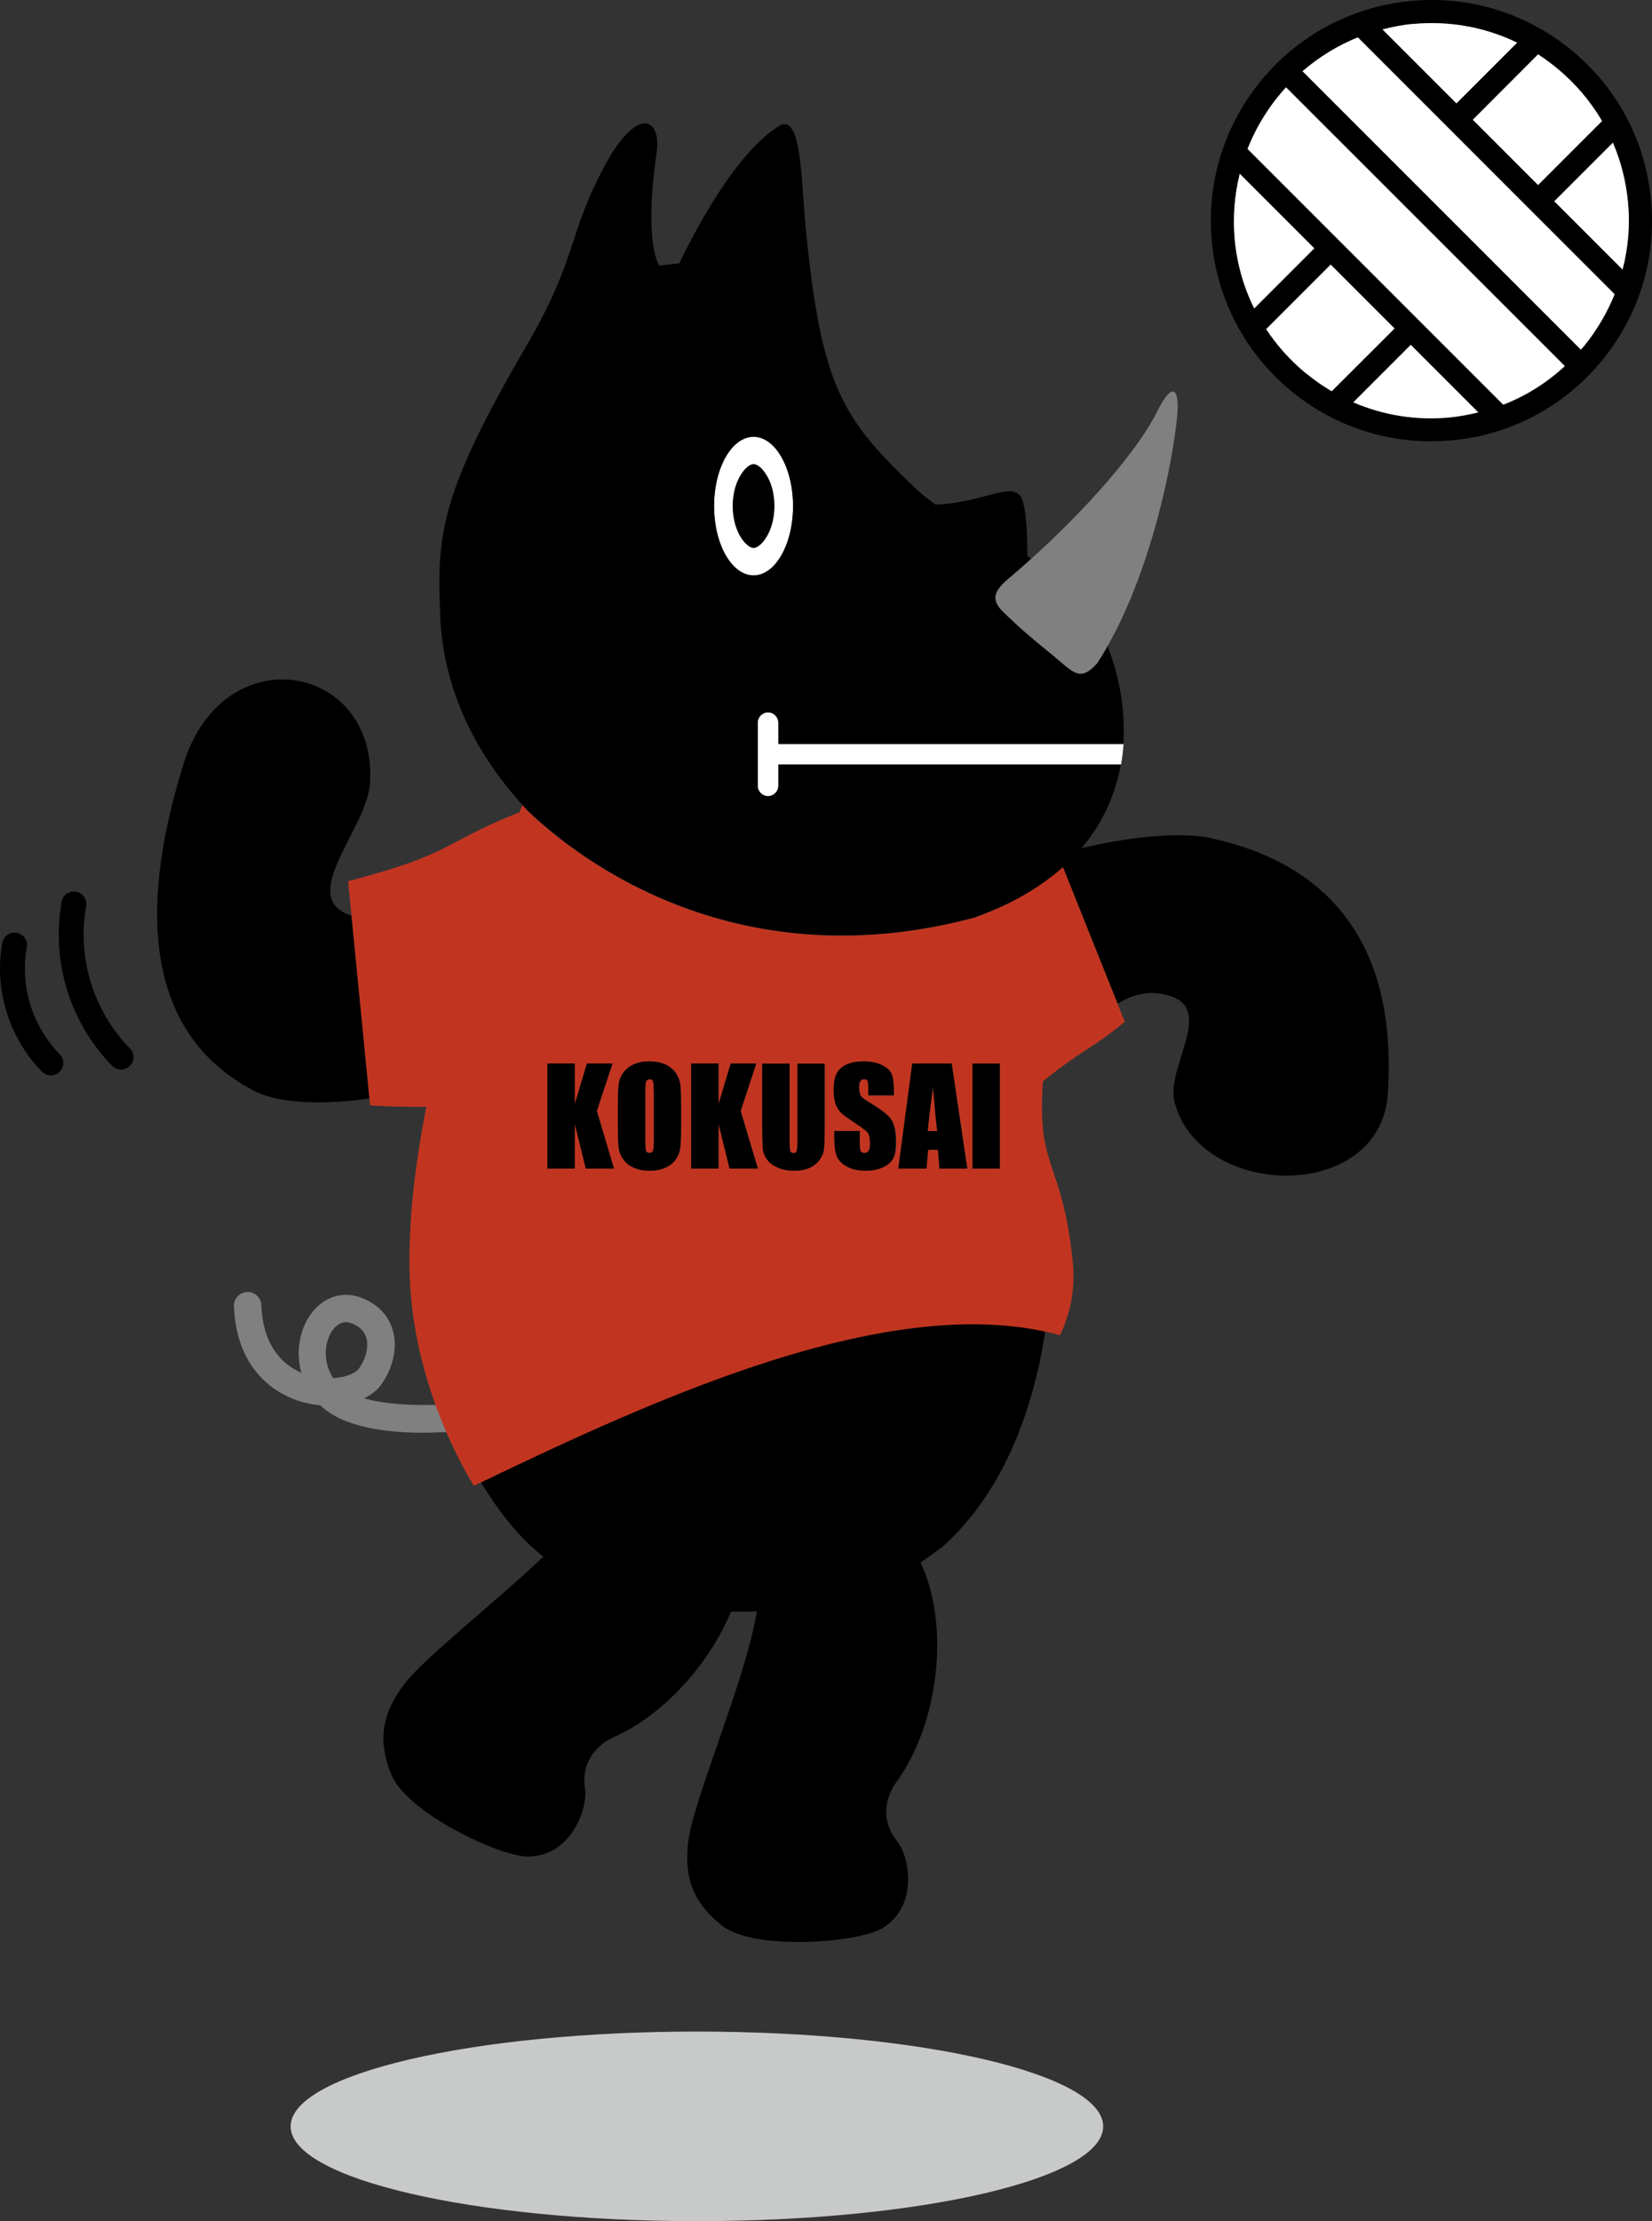
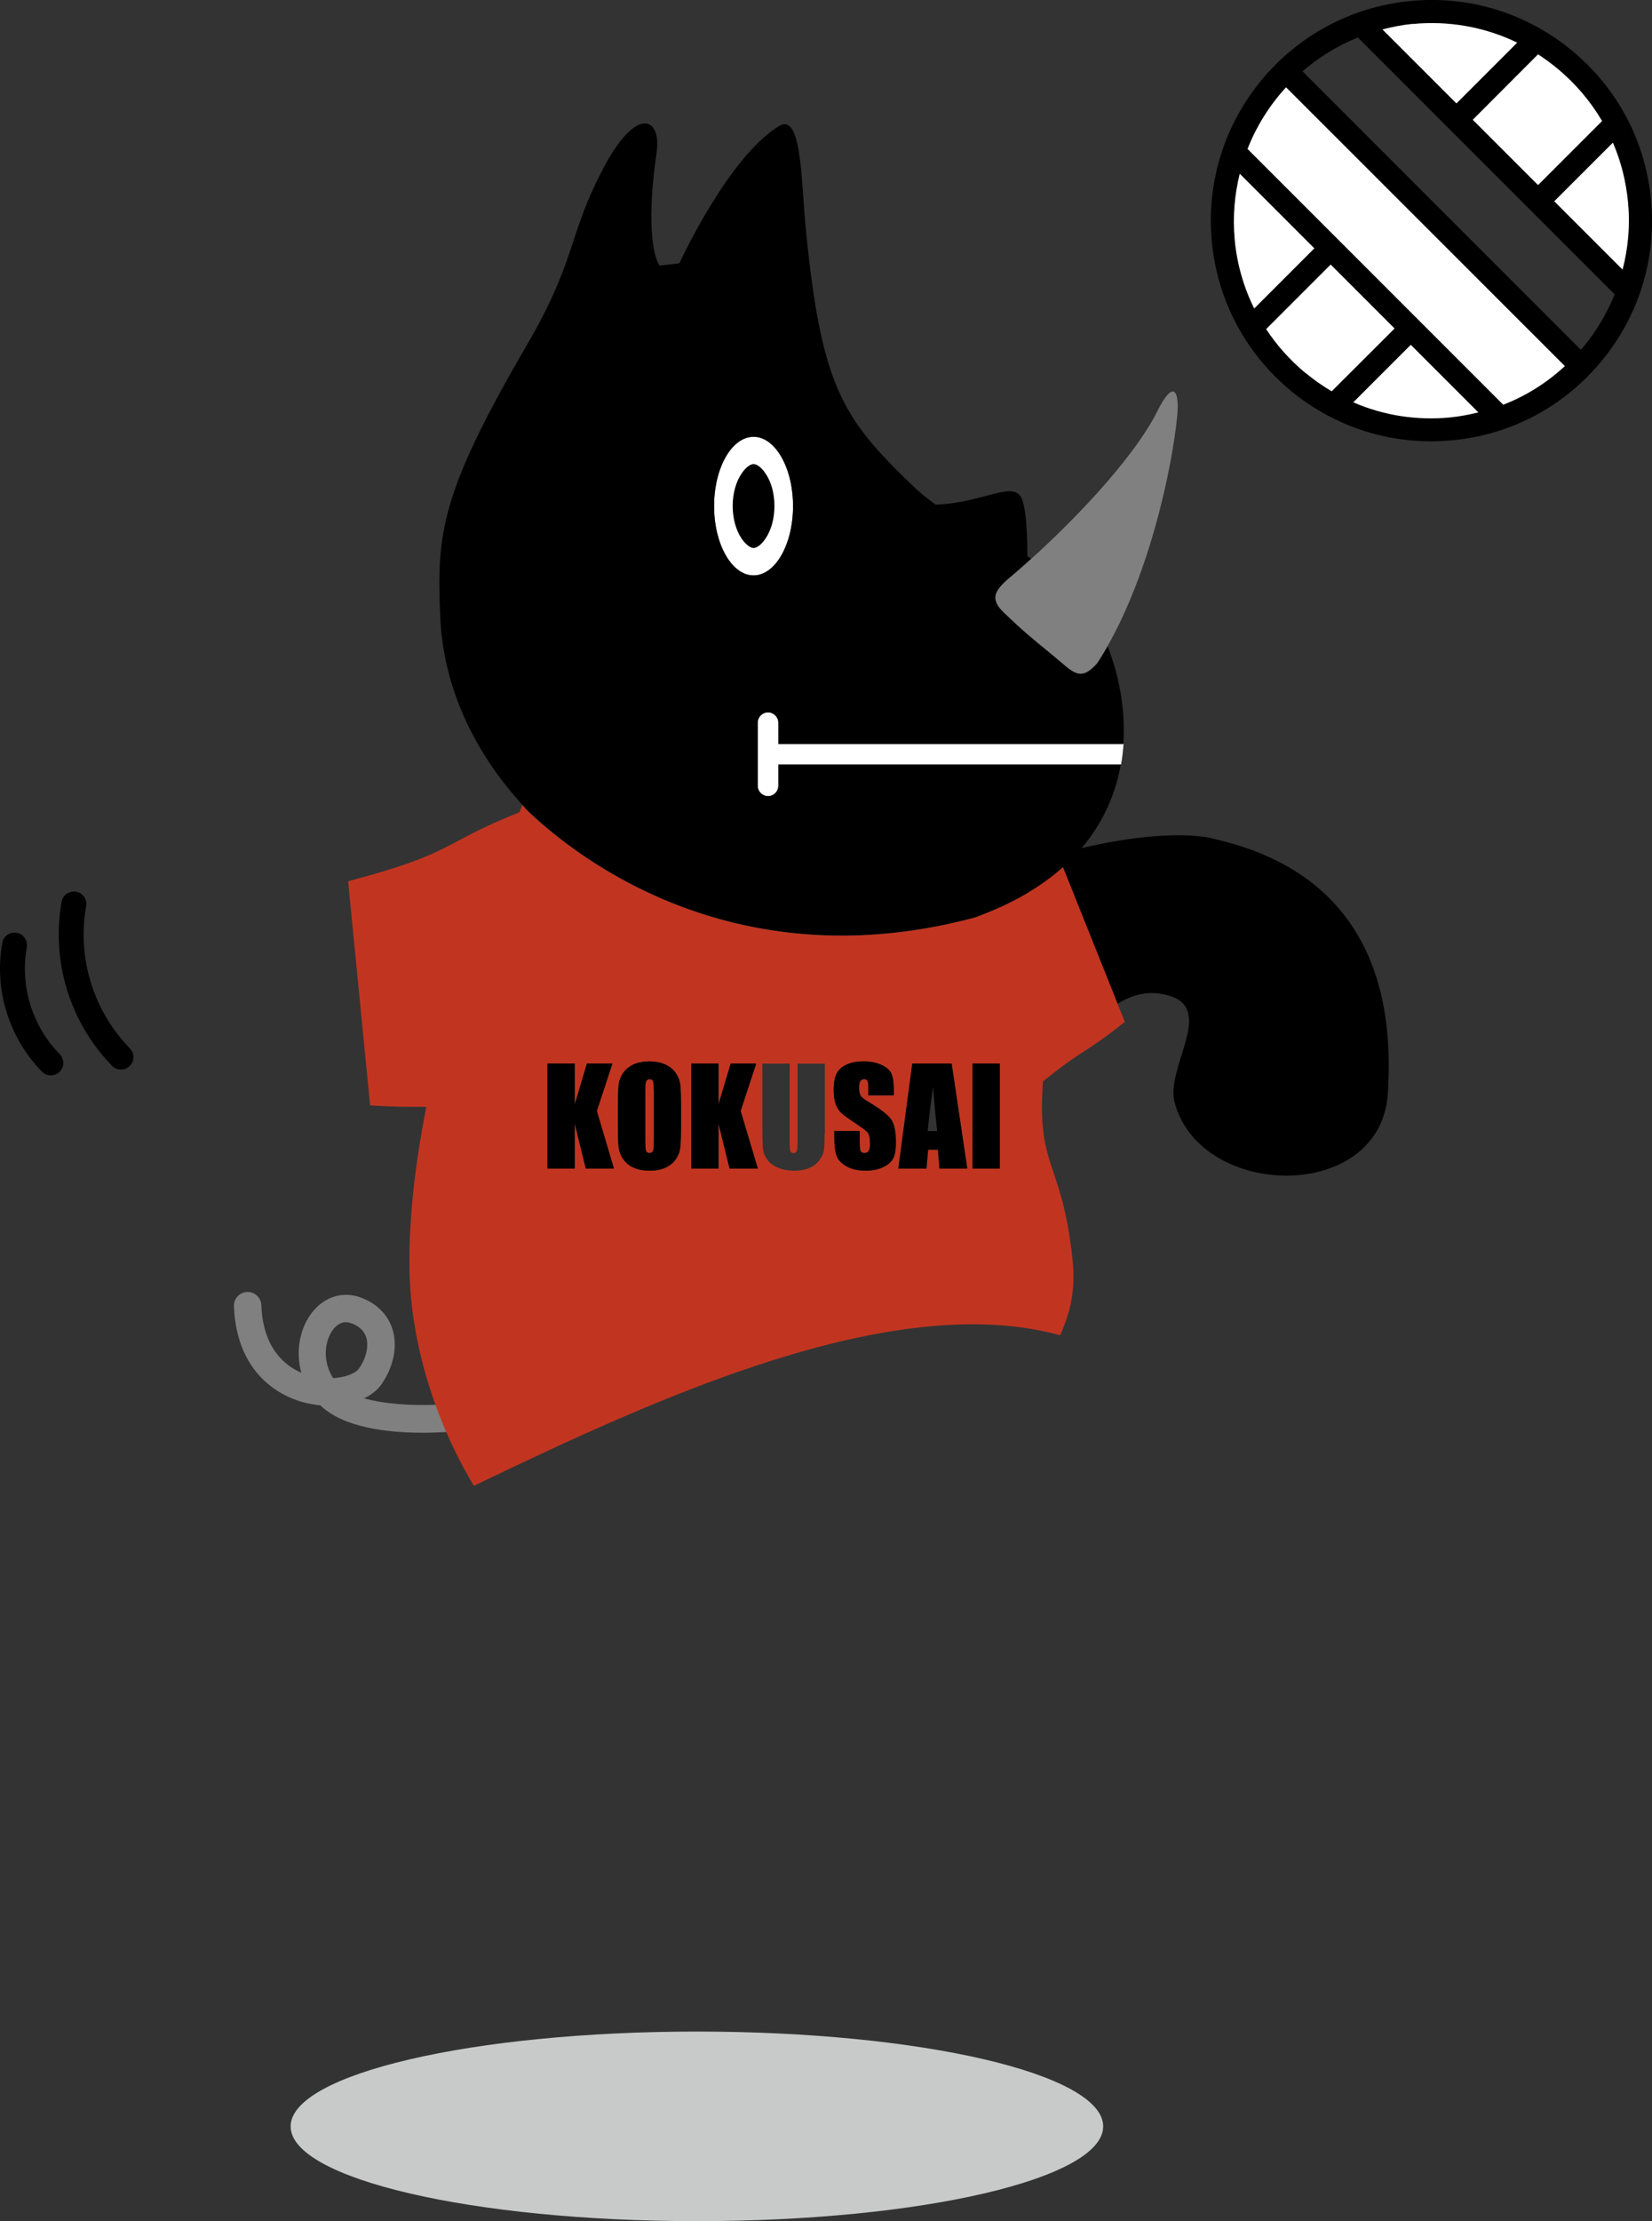
<svg xmlns="http://www.w3.org/2000/svg" id="_レイヤー_2" data-name="レイヤー 2" viewBox="0 0 131.36 176.57">
  <rect x="0" y="0" width="131.36" height="176.57" fill="#333333" stroke="none" />
  <defs>
    <style>
      .cls-1 {
        fill: #fff;
      }

      .cls-2 {
        fill: #c13520;
      }

      .cls-3 {
        fill: #c8cac9;
      }

      .cls-4 {
        fill: gray;
      }
    </style>
  </defs>
  <g id="_コクサイ君_コメント" data-name="コクサイ君・コメント">
    <g>
      <path class="cls-3" d="m87.72,169.03c0,4.16-14.46,7.53-32.3,7.53s-32.31-3.37-32.31-7.53,14.47-7.54,32.31-7.54,32.3,3.37,32.3,7.54" />
      <path d="m4.04,85.48c-.26,0-.51-.1-.71-.3-2.63-2.7-3.81-6.52-3.15-10.23.09-.54.61-.9,1.15-.8.54.09.9.61.8,1.15-.55,3.08.43,6.26,2.62,8.5.38.39.38,1.02-.02,1.4-.19.19-.44.28-.69.28Zm5.58-.46c-.26,0-.52-.1-.71-.3-3.35-3.43-4.85-8.31-4.01-13.04.1-.54.61-.89,1.15-.8.54.1.9.61.8,1.15-.73,4.1.57,8.33,3.48,11.31.38.39.38,1.02-.02,1.4-.19.19-.44.28-.69.28Z" />
      <path class="cls-1" d="m63.06,40.23c0,3.05-1.41,5.51-3.14,5.51s-3.14-2.47-3.14-5.51,1.41-5.51,3.14-5.51,3.14,2.47,3.14,5.51" />
      <path d="m58.99,37.61c-.47.67-.73,1.62-.73,2.61s.26,1.95.73,2.62c.3.43.66.72.93.72s.64-.29.93-.72c.47-.67.73-1.62.73-2.62s-.26-1.95-.73-2.61c-.29-.44-.66-.72-.93-.72s-.63.28-.93.72" />
      <path d="m131.28,15.87c-.44-4.66-2.68-8.88-6.3-11.86-3.61-2.98-8.18-4.38-12.83-3.93-9.63.92-16.71,9.5-15.79,19.13.44,4.66,2.68,8.87,6.29,11.86,3.17,2.61,7.07,4.01,11.13,4.01.57,0,1.14-.03,1.71-.08,4.66-.44,8.87-2.68,11.86-6.3,2.98-3.61,4.38-8.17,3.93-12.83Zm-1.83.18c.18,1.83.02,3.65-.43,5.38l-5.43-5.43,4.66-4.66c.64,1.48,1.04,3.06,1.2,4.71Zm-5.64-10.62c1.45,1.19,2.65,2.61,3.58,4.19l-5.09,5.09-5.19-5.19,5.19-5.2c.52.34,1.03.71,1.51,1.11Zm-11.49-3.52c2.9-.28,5.76.24,8.32,1.48l-4.83,4.83-5.88-5.88c.78-.2,1.57-.36,2.39-.44Zm-13.12,9.94c.71-1.82,1.76-3.48,3.06-4.9l22.17,22.16c-1.44,1.33-3.09,2.37-4.9,3.07l-20.33-20.33Zm-1.02,7.2c-.17-1.81-.01-3.57.4-5.23l5.93,5.93-4.78,4.78c-.84-1.69-1.37-3.54-1.55-5.47Zm5.64,10.62c-1.23-1.02-2.29-2.2-3.14-3.5l5.13-5.13,5.08,5.08-5,4.99c-.72-.42-1.41-.91-2.07-1.45Zm11.49,3.52c-2.67.26-5.3-.16-7.7-1.2l4.57-4.57,5.37,5.37c-.73.18-1.48.32-2.24.4Zm10.62-5.64c-.07.09-.16.17-.23.25l-22.13-22.13c1.3-1.12,2.78-2.04,4.4-2.69l20.42,20.42c-.6,1.48-1.42,2.88-2.46,4.15Z" />
-       <path d="m27.95,72.79c-.29-.08-.57-.21-.85-.4-2.75-1.82,2.09-6.75,2.32-10.12.63-9.51-11.67-11.83-14.84-1.5-1.94,6.32-5.44,20.3,5.74,26,1.98.96,5.47,1.07,9.06.55l-1.43-14.53Z" />
-       <path d="m38.23,117.81c1.4,2.31,2.93,4.21,4.39,5.44.19.17.38.33.58.49-3.86,3.68-9.32,7.92-10.98,10.04-1.65,2.12-2.34,4.29-1.09,7.31,1.25,3.03,8.72,6.57,10.96,6.49,3.4-.1,4.66-3.93,4.43-5.36-.48-3.01,2.23-4.11,2.23-4.11,3.99-1.76,7.62-5.78,9.38-10,.14,0,.29,0,.43,0,.56,0,1.1,0,1.62-.03-.02.11-.04.23-.06.33-.88,5.16-4.9,14.46-5.37,17.81-.37,2.66.13,4.88,2.71,6.88,2.6,1.99,10.84,1.33,12.74.15,2.9-1.8,2.07-5.74,1.16-6.86-1.93-2.37-.12-4.68-.12-4.68,3.43-4.68,4.32-12.51,1.96-17.51.56-.38,1.12-.78,1.7-1.21,3.45-3.07,6.12-7.63,7.63-14.08.24-1.03.43-2.07.58-3.12-13.04-2.82-30.74,5.21-44.87,12Z" />
+       <path d="m27.95,72.79l-1.43-14.53Z" />
      <path class="cls-1" d="m89.34,59.13h-27.45v-1.69c0-.45-.37-.82-.82-.82s-.82.37-.82.82v5.02c0,.45.37.82.82.82s.82-.37.82-.82v-1.69h27.25c.1-.55.16-1.09.2-1.64" />
      <path d="m96.33,66.62c-2.5-.51-6.46-.12-10.33.8,1.74-2.05,2.71-4.34,3.12-6.64h-27.23v1.69c0,.45-.37.82-.82.82s-.82-.37-.82-.82v-5.02c0-.45.37-.82.82-.82s.82.37.82.82v1.69h27.43c.19-2.77-.35-5.49-1.25-7.77-.26.46-.53.9-.81,1.33-1.39,1.57-1.91.74-3.52-.59-1.82-1.49-2.53-2.08-3.93-3.43-1.36-1.3-.39-2.02.92-3.14.42-.36.85-.74,1.28-1.13h0c-.11-.07-.21-.13-.32-.2,0-1.6-.07-3.47-.39-4.44-.58-1.75-3.05.23-6.91.34-.65-.47-1.29-.98-1.89-1.57-5.47-5.29-7.22-7.75-8.45-20.6-.35-3.71-.31-9.02-2.11-7.92-4.05,2.47-7.92,10.91-7.92,10.91l-1.58.18s-1.29-1.59-.23-8.98c.41-2.81-1.6-3.81-4.27,1.31-2.82,5.38-2.07,7.17-6.06,14.01-6.87,11.8-7.17,14.96-6.87,21.65.03.72.1,1.44.21,2.15.73,4.95,3.21,9.49,6.79,13.23,5.66,5.36,17.38,12.52,33.65,8.9h0s0,0,0,0c.6-.13,1.21-.28,1.83-.44.67-.24,1.3-.5,1.91-.77.04-.02.08-.03.12-.05.04-.02.08-.03.12-.05.04-.02.08-.04.12-.06.61-.28,1.18-.57,1.72-.88.01,0,.02-.01.03-.02.01,0,.02-.02.04-.02.54-.31,1.04-.64,1.52-.97,0,0,.02-.01.03-.02.01,0,.03-.02.04-.03,0,0,0,0,0,0,.49-.35.95-.72,1.37-1.1,0,0,.02-.01.02-.02h0s4.34,10.83,4.34,10.83c1.27-.77,2.58-1.1,4.14-.62,3.6,1.1-.35,5.73.39,8.48,2.09,7.76,16.46,7.99,16.96-.78.31-5.37.11-17.13-14.02-20.22Zm-39.55-26.39c0-3.05,1.41-5.51,3.14-5.51s3.14,2.47,3.14,5.51-1.41,5.51-3.14,5.51-3.14-2.47-3.14-5.51Z" />
      <path class="cls-4" d="m87.26,52.69c4.13-6.35,6.01-15.91,6.35-19.68.18-2-.32-2.86-1.59-.31-1.9,3.79-6.97,9.13-11.29,12.84-1.31,1.11-2.28,1.84-.92,3.14,1.4,1.35,2.1,1.94,3.93,3.43,1.61,1.32,2.13,2.16,3.52.59" />
      <path class="cls-4" d="m34.97,112.52c-.11-.28-.21-.57-.31-.85-1.95.06-4.1-.05-5.71-.52.59-.28,1.07-.66,1.39-1.12.98-1.42,1.3-3.07.85-4.43-.39-1.17-1.32-2.06-2.62-2.5-1.48-.49-2.99.07-3.94,1.48-.79,1.16-1.13,2.86-.67,4.54-1.34-.58-3.05-1.98-3.18-5.37-.02-.6-.52-1.07-1.13-1.05-.6.02-1.07.53-1.05,1.13.22,5.51,3.83,7.15,5.38,7.6.49.14.99.23,1.49.28,1.83,1.77,5.33,2.18,8.15,2.18.69,0,1.33-.03,1.91-.06-.18-.43-.37-.85-.54-1.29Zm-8.48-2.97c-.84-1.31-.7-2.83-.08-3.76.19-.28.56-.69,1.09-.69.11,0,.23.02.36.06.66.22,1.08.6,1.25,1.12.23.7.02,1.67-.57,2.51-.25.36-1.04.7-2.05.76Z" />
      <path class="cls-1" d="m129.45,16.05c.18,1.83.02,3.65-.43,5.38l-5.43-5.43,4.66-4.66c.64,1.48,1.04,3.06,1.2,4.71Z" />
      <path class="cls-1" d="m123.81,5.43c1.45,1.19,2.65,2.61,3.58,4.19l-5.09,5.09-5.19-5.19,5.19-5.2c.52.34,1.03.71,1.51,1.11Z" />
      <path class="cls-1" d="m112.32,1.91c2.9-.28,5.76.24,8.32,1.48l-4.83,4.83-5.88-5.88c.78-.2,1.57-.36,2.39-.44Z" />
      <path class="cls-1" d="m99.2,11.84c.71-1.82,1.76-3.48,3.06-4.9l22.17,22.16c-1.44,1.33-3.09,2.37-4.9,3.07l-20.33-20.33Z" />
      <path class="cls-1" d="m98.18,19.04c-.17-1.81-.01-3.57.4-5.23l5.93,5.93-4.78,4.78c-.84-1.69-1.37-3.54-1.55-5.47Z" />
      <path class="cls-1" d="m103.82,29.66c-1.23-1.02-2.29-2.2-3.14-3.5l5.13-5.13,5.08,5.08-5,4.99c-.72-.42-1.41-.91-2.07-1.45Z" />
      <path class="cls-1" d="m115.31,33.18c-2.67.26-5.3-.16-7.7-1.2l4.57-4.57,5.37,5.37c-.73.18-1.48.32-2.24.4Z" />
-       <path class="cls-1" d="m125.93,27.54c-.07.09-.16.17-.23.25l-22.13-22.13c1.3-1.12,2.78-2.04,4.4-2.69l20.42,20.42c-.6,1.48-1.42,2.88-2.46,4.15Z" />
      <g>
-         <path class="cls-2" d="m73.77,89.91h.75c-.11-.95-.22-2.12-.33-3.51-.22,1.6-.36,2.77-.42,3.51Z" />
        <path class="cls-2" d="m51.65,85.78c-.11,0-.2.05-.26.13-.06.09-.09.35-.09.77v3.9c0,.48.02.78.06.89.04.12.13.17.28.17.15,0,.24-.06.29-.2.04-.13.06-.44.06-.93v-3.83c0-.39-.02-.63-.06-.74-.04-.11-.13-.16-.26-.16Z" />
        <path class="cls-2" d="m82.93,85.96c3.44-2.76,3.26-2.13,6.51-4.73l-4.92-12.3h0c-.43.39-.9.76-1.41,1.13-.01,0-.03.02-.04.03-.49.35-1.02.69-1.58,1.02-.03.02-.07.04-.1.06-.56.32-1.15.62-1.77.91-.04.02-.08.03-.12.05-.64.29-1.32.56-2.03.82-17.22,4.6-29.61-2.9-35.48-8.45-.16-.16-.3-.33-.45-.5-.08.19-.16.38-.24.57-6.24,2.48-5.09,3.24-13.62,5.48l1.75,17.82c1.6.1,3.08.13,4.47.11-.99,5.03-1.46,9.64-1.32,13.58.14,3.81,1.06,7.6,2.38,11,.79,2.02,1.72,3.89,2.72,5.55,14.65-7.05,33.31-15.62,46.62-11.97.81-1.84,1.26-3.57.97-6.17-.87-7.81-2.83-7.02-2.34-13.97Zm-36.35,6.93l-.88-3.58v3.58h-2.17v-8.35h2.17v3.24l.97-3.24h2.03l-1.25,3.77,1.36,4.58h-2.24Zm7.58-3.46c0,.84-.02,1.43-.06,1.78-.04.35-.16.67-.37.96-.2.29-.49.51-.84.66-.35.16-.77.23-1.24.23-.44,0-.85-.07-1.2-.22-.36-.14-.64-.36-.86-.66-.22-.29-.34-.61-.39-.95-.04-.34-.06-.94-.06-1.8v-1.42c0-.84.02-1.43.06-1.78.04-.35.16-.67.37-.96.21-.29.49-.51.84-.67.35-.15.76-.23,1.23-.23s.85.07,1.21.22c.35.15.64.36.86.66.21.29.34.61.39.95.04.35.06.95.06,1.81v1.42Zm3.86,3.46l-.88-3.58v3.58h-2.17v-8.35h2.17v3.24l.97-3.24h2.03l-1.24,3.77,1.36,4.58h-2.24Zm7.55-2.77c0,.63-.02,1.08-.06,1.33-.04.26-.16.52-.37.79-.2.27-.47.47-.8.61-.33.14-.72.21-1.17.21-.5,0-.94-.08-1.32-.25-.38-.16-.66-.37-.85-.64-.19-.26-.3-.54-.33-.83-.03-.3-.05-.91-.05-1.85v-4.94h2.17v6.26c0,.36.02.6.06.7.04.1.12.15.24.15.14,0,.23-.05.27-.17.04-.11.06-.37.06-.79v-6.15h2.17v5.58Zm5.46,1.95c-.14.29-.4.52-.8.71-.4.19-.86.28-1.39.28-.58,0-1.08-.11-1.49-.33-.41-.22-.68-.5-.81-.84-.13-.34-.19-.82-.19-1.45v-.54h2.02v1.01c0,.31.03.52.08.61.06.09.16.13.31.13s.25-.05.32-.17c.07-.11.11-.28.11-.5,0-.5-.07-.81-.2-.97-.14-.15-.48-.4-1.02-.76-.54-.36-.9-.62-1.07-.78-.17-.17-.32-.39-.43-.67-.11-.29-.17-.65-.17-1.09,0-.64.08-1.11.25-1.4.16-.3.42-.53.79-.69.37-.17.81-.25,1.32-.25.57,0,1.04.09,1.44.28.4.18.66.41.79.69.13.28.19.75.19,1.41v.33h-2.01v-.62c0-.29-.03-.47-.08-.55-.05-.08-.14-.12-.26-.12-.13,0-.23.05-.3.16-.07.11-.1.27-.1.49,0,.27.04.49.11.63.07.14.28.31.61.51.97.58,1.58,1.04,1.83,1.41.25.37.38.96.38,1.78,0,.6-.07,1.03-.21,1.31Zm3.67.82l-.12-1.5h-.78l-.13,1.5h-2.24l1.11-8.35h3.14l1.24,8.35h-2.21Zm4.81,0h-2.17v-8.35h2.17v8.35Z" />
      </g>
      <polygon points="48.7 84.54 47.46 88.31 48.82 92.89 46.58 92.89 45.7 89.31 45.7 92.89 43.53 92.89 43.53 84.54 45.7 84.54 45.7 87.79 46.67 84.54 48.7 84.54 48.7 84.54" />
      <path d="m54.15,89.43c0,.84-.02,1.43-.06,1.78-.04.35-.16.67-.37.96-.2.29-.49.51-.84.66-.35.16-.77.23-1.24.23-.44,0-.85-.07-1.2-.22-.36-.14-.64-.36-.86-.66-.22-.29-.34-.61-.39-.95-.04-.34-.06-.94-.06-1.8v-1.42c0-.84.02-1.43.06-1.78.04-.35.16-.67.37-.96.21-.29.49-.51.84-.67.35-.15.76-.23,1.23-.23s.85.07,1.21.22c.35.15.64.36.86.66.21.29.34.61.39.95.04.35.06.95.06,1.81v1.42h0Zm-2.17-2.74c0-.39-.02-.63-.06-.74-.04-.11-.13-.16-.26-.16-.11,0-.2.05-.26.13-.06.09-.09.35-.09.77v3.9c0,.48.02.78.06.89.04.12.13.17.28.17.15,0,.24-.06.29-.2.04-.13.06-.44.06-.93v-3.83h0Z" />
      <polygon points="60.13 84.54 58.89 88.31 60.26 92.89 58.01 92.89 57.13 89.31 57.13 92.89 54.96 92.89 54.96 84.54 57.13 84.54 57.13 87.79 58.1 84.54 60.13 84.54 60.13 84.54" />
-       <path d="m65.56,84.54v5.58c0,.63-.02,1.08-.06,1.33-.04.26-.16.52-.37.79-.2.27-.47.47-.8.61-.33.14-.72.21-1.17.21-.5,0-.94-.08-1.32-.25-.38-.16-.66-.37-.85-.64-.19-.26-.3-.54-.33-.83-.03-.3-.05-.91-.05-1.85v-4.94h2.17v6.26c0,.36.02.6.06.7.04.1.12.15.24.15.14,0,.23-.05.27-.17.04-.11.06-.37.06-.79v-6.15h2.17Z" />
      <path d="m71.05,87.07h-2.01v-.62c0-.29-.03-.47-.08-.55-.05-.08-.14-.12-.26-.12-.13,0-.23.05-.3.16-.07.11-.1.27-.1.49,0,.27.04.49.11.63.07.14.28.31.61.51.97.58,1.58,1.04,1.83,1.41.25.37.38.96.38,1.78,0,.6-.07,1.03-.21,1.31-.14.29-.4.52-.8.71-.4.19-.86.28-1.39.28-.58,0-1.08-.11-1.49-.33-.41-.22-.68-.5-.81-.84-.13-.34-.19-.82-.19-1.45v-.54h2.02v1.01c0,.31.03.52.08.61.06.09.16.13.31.13s.25-.05.32-.17c.07-.11.11-.28.11-.5,0-.5-.07-.81-.2-.97-.14-.15-.48-.4-1.02-.76-.54-.36-.9-.62-1.07-.78-.17-.17-.32-.39-.43-.67-.11-.29-.17-.65-.17-1.09,0-.64.08-1.11.25-1.4.16-.3.42-.53.79-.69.37-.17.81-.25,1.32-.25.57,0,1.04.09,1.44.28.4.18.66.41.79.69.13.28.19.75.19,1.41v.33h0Z" />
      <path d="m75.67,84.54l1.24,8.35h-2.21l-.12-1.5h-.78l-.13,1.5h-2.24l1.11-8.35h3.14Zm-1.15,5.37c-.11-.95-.22-2.12-.33-3.51-.22,1.6-.36,2.77-.42,3.51h.75Z" />
      <polygon points="79.5 92.89 77.33 92.89 77.33 84.54 79.5 84.54 79.5 92.89 79.5 92.89" />
    </g>
  </g>
</svg>